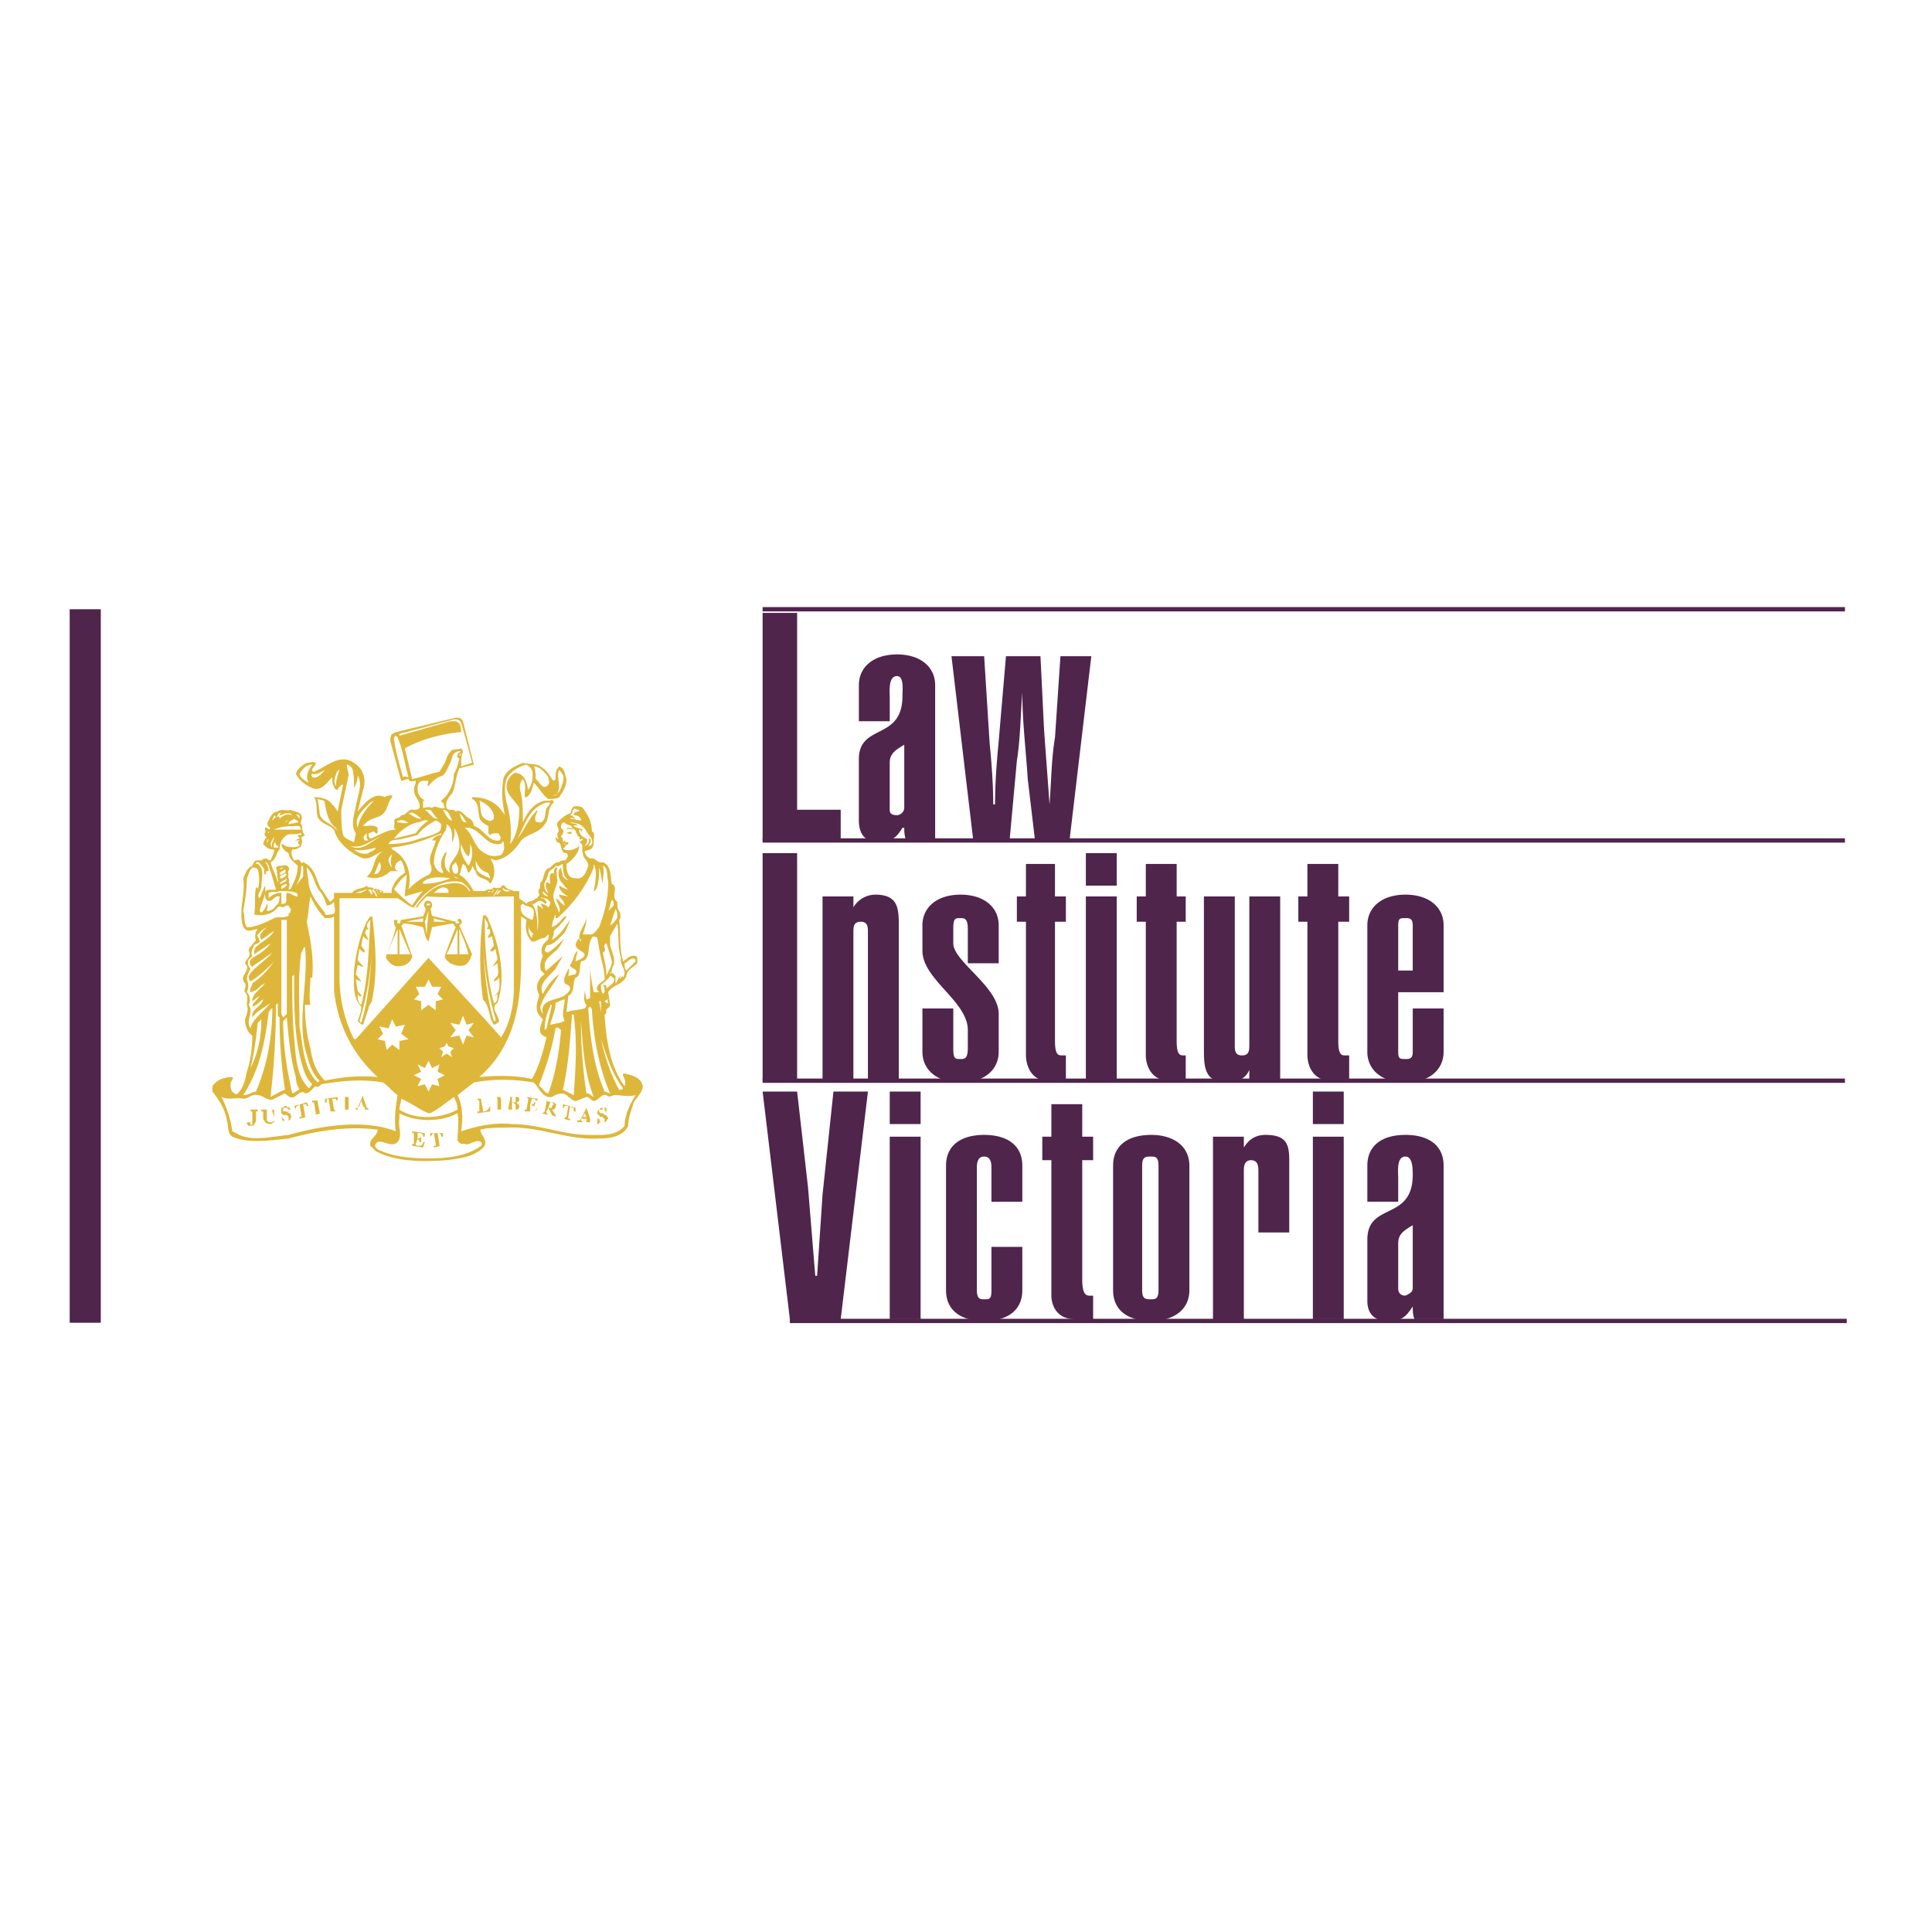
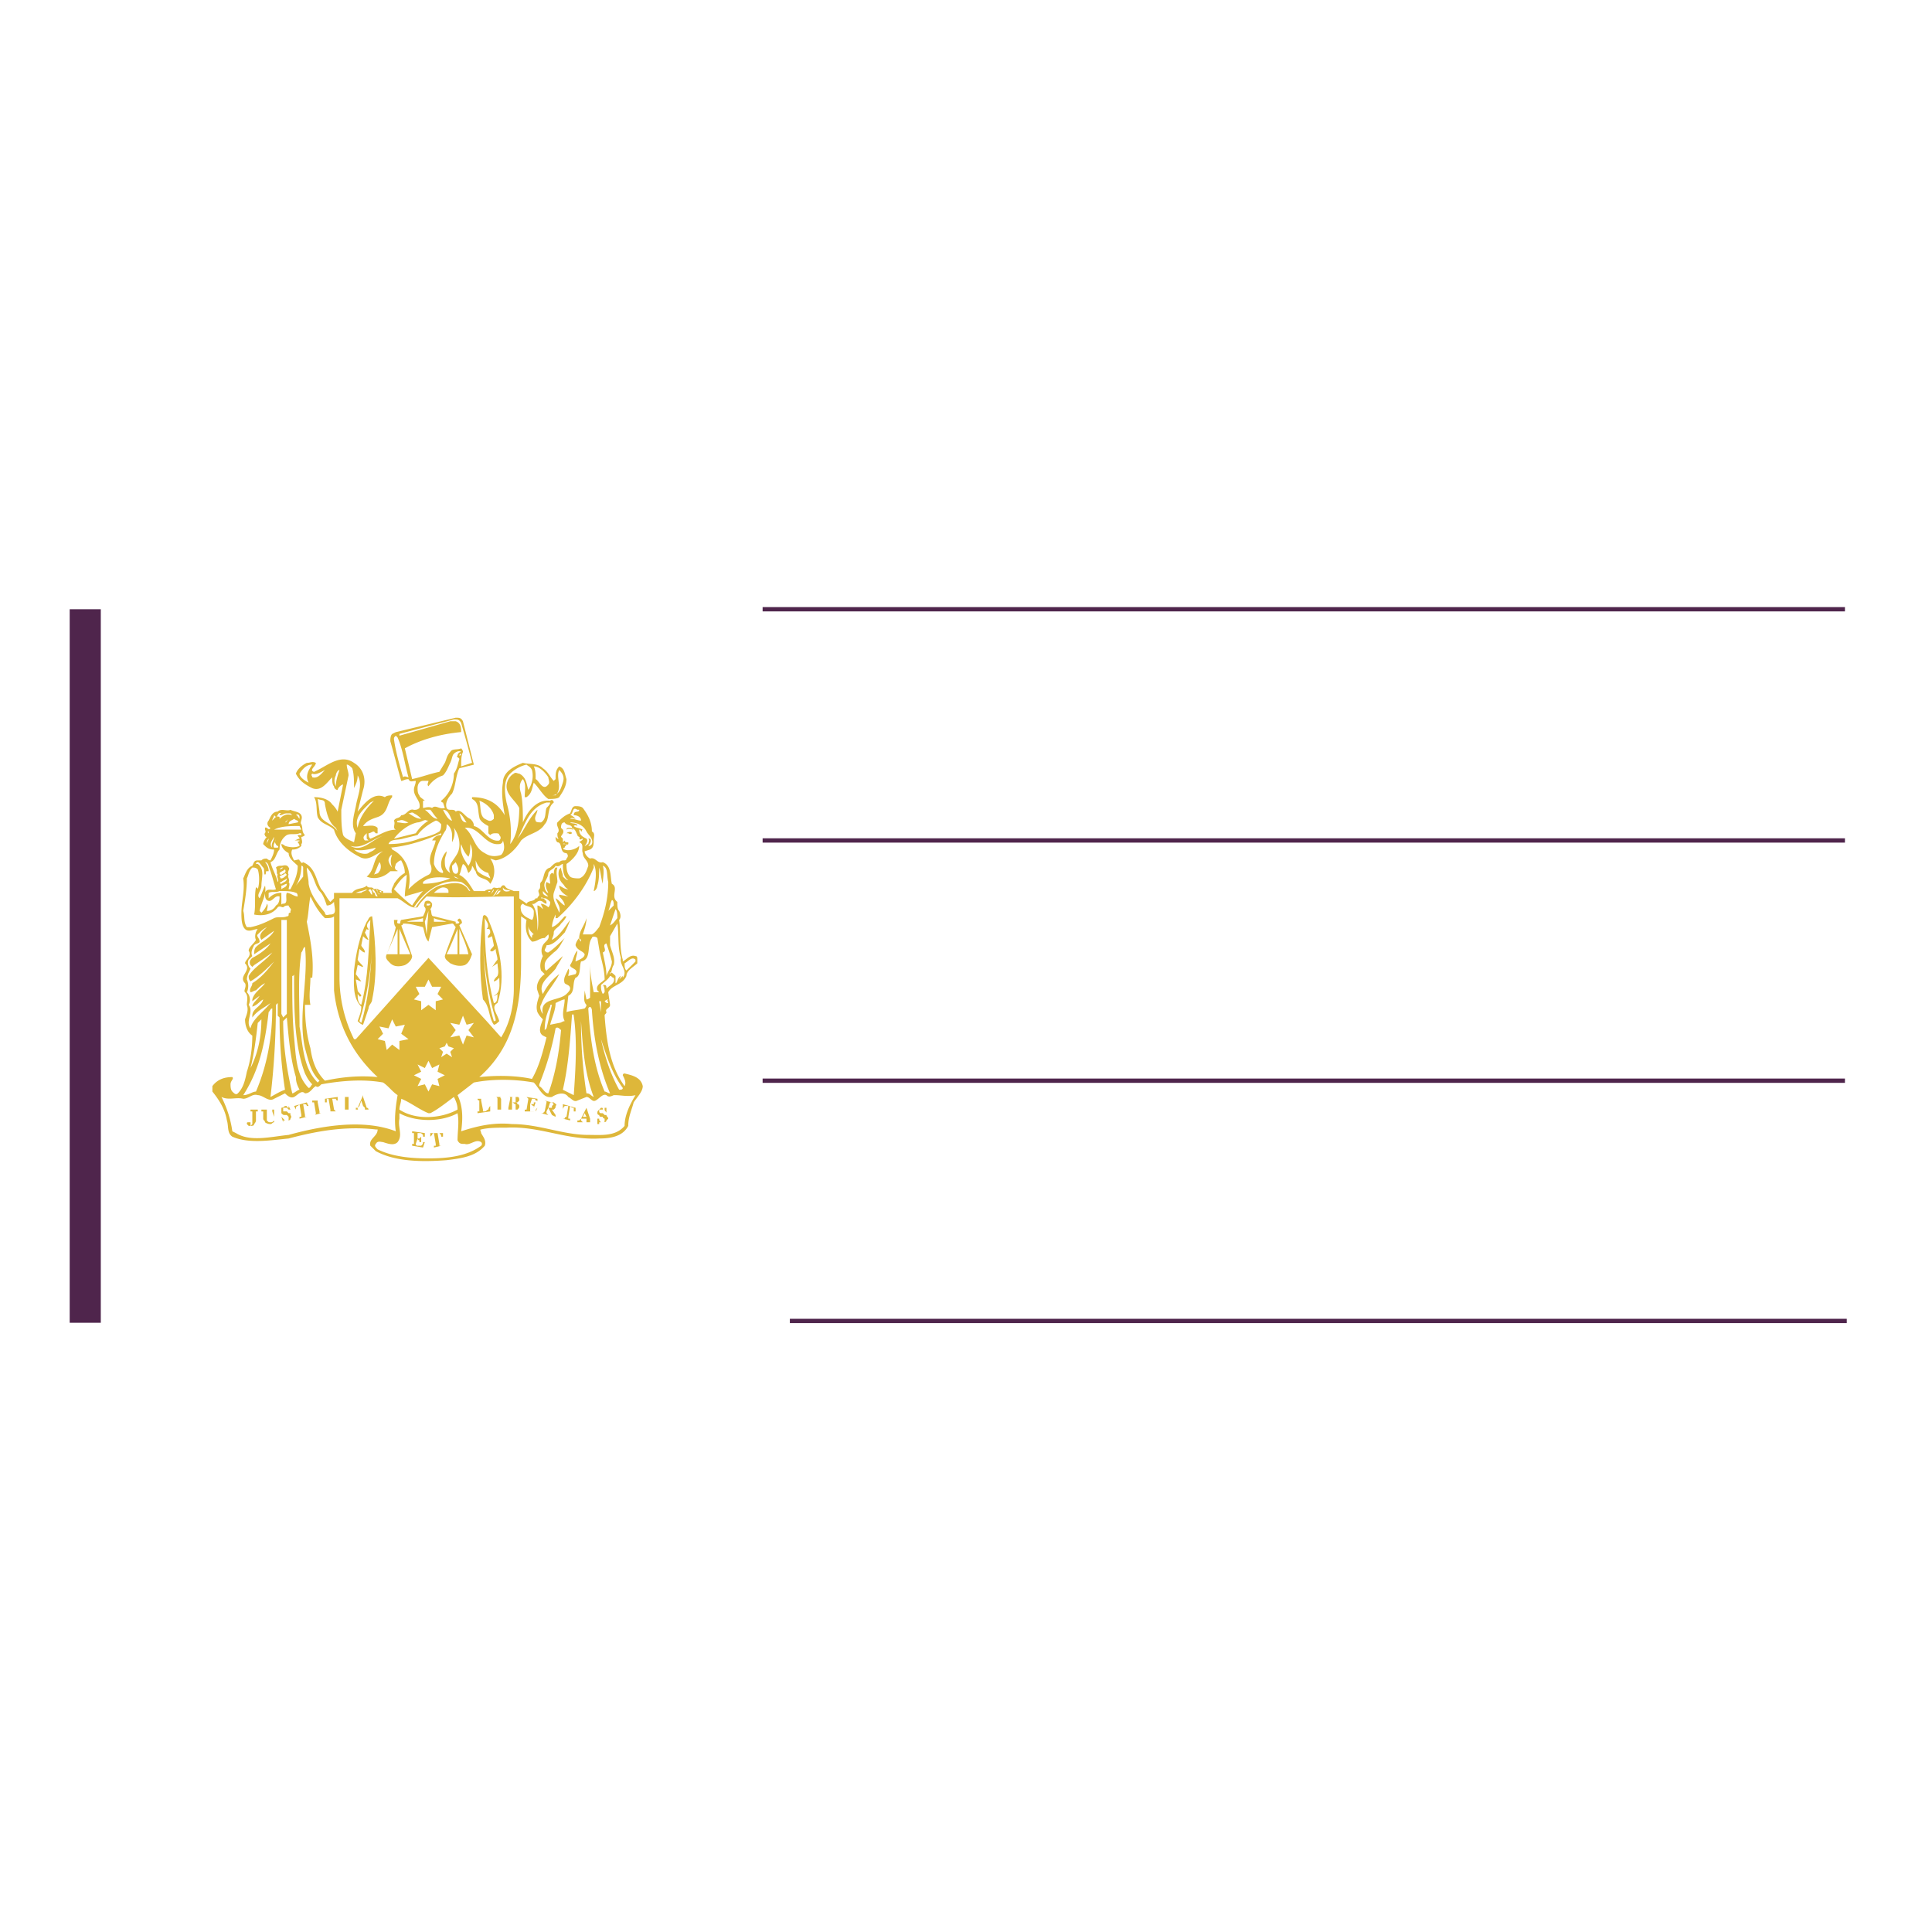
<svg xmlns="http://www.w3.org/2000/svg" width="2500" height="2500" viewBox="0 0 192.756 192.756">
-   <path fill-rule="evenodd" clip-rule="evenodd" fill="#fff" d="M0 0h192.756v192.756H0V0z" />
-   <path fill-rule="evenodd" clip-rule="evenodd" fill="#4f254c" d="M76.086 83.853V61.146h3.443V80.79h4.348v3.063h-7.791zM93.298 83.853h-2.899c-.181-.541-.181-.901-.181-1.262h-.181c-.543.901-1.087 1.442-2.355 1.442s-1.993-.721-1.993-2.163v-6.127c0-3.604 4.349-1.802 4.349-6.308 0-.54.181-1.982-.543-1.982-.906 0-.725 1.622-.725 2.163v2.343h-3.08v-3.604c0-1.802 1.45-3.063 3.805-3.063s3.805 1.262 3.805 3.063v15.498h-.002zm-3.08-9.552c-.906.541-1.45.901-1.45 1.802v4.686c0 .36.182.54.725.54.362 0 .725-.36.725-.721v-6.307zM103.807 65.47l.363 7.39c.18 2.523.361 4.866.543 7.389.182-2.343.182-4.505.543-6.668l.545-8.11h3.08l-2.176 18.383h-3.441l-.725-6.127c-.182-2.884-.543-5.767-.543-8.65-.182 2.343-.182 4.505-.545 6.848l-.725 7.93h-3.623L94.929 65.47h3.26l.545 8.651c.182 1.802.361 4.145.361 6.127h.182c0-2.343.182-4.325.363-6.308l.725-8.471h3.442v.001zM76.086 85.115h3.443v22.707h-3.443V85.115zM82.065 89.44h3.08v1.081a2.566 2.566 0 0 1 2.174-1.262c2.355 0 2.355 1.442 2.355 3.244v15.319h-3.081V93.044c0-.541 0-1.082-.724-1.082-.725 0-.725.541-.725 1.082v14.778h-3.08V89.44h.001zM95.11 100.613v3.965c0 1.082.182 1.082.725 1.082.362 0 .725 0 .725-1.082v-1.803c0-2.883-4.53-5.045-4.53-7.929v-2.523c0-1.802 1.45-3.064 3.805-3.064 2.354 0 3.806 1.262 3.806 3.064v3.784H96.56v-3.424c0-1.082-.362-1.082-.725-1.082-.543 0-.725 0-.725 1.082v1.442c0 1.802 4.531 4.326 4.531 7.029v3.785c0 1.801-1.451 3.062-3.806 3.062s-3.805-1.262-3.805-3.062v-4.326h3.08zM105.256 89.44h1.088v2.523h-1.088v11.895c0 1.441.363 1.441.725 1.441h.363v2.523h-1.812c-1.811 0-2.174-1.803-2.174-2.523V91.963h-.906V89.44h.906v-3.244h2.898v3.244zM108.336 89.44h3.08v18.382h-3.08V89.44zm0-4.325h3.08v3.244h-3.08v-3.244zM117.396 89.44h.904v2.523h-.904v11.895c0 1.441.361 1.441.725 1.441h.18v2.523h-1.629c-1.994 0-2.355-1.803-2.355-2.523V91.963h-.906V89.44h.906v-3.244h3.08v3.244h-.001zM127.723 107.822h-3.08v-1.082c-.361.902-1.268 1.262-2.174 1.262-2.355 0-2.355-1.621-2.355-3.424V89.44h3.08v14.779c0 .539 0 1.08.725 1.08s.725-.541.725-1.08V89.44h3.08v18.382h-.001zM133.521 89.44h1.086v2.523h-1.086v11.895c0 1.441.361 1.441.725 1.441h.361v2.523h-1.811c-1.994 0-2.355-1.803-2.355-2.523V91.963h-.906V89.44h.906v-3.244h3.08v3.244zM144.029 100.613v4.326c0 1.801-1.449 3.062-3.805 3.062s-3.805-1.262-3.805-3.062V92.323c0-1.802 1.449-3.064 3.805-3.064s3.805 1.262 3.805 3.064v6.669H139.5v5.947c0 .721.182.721.725.721.363 0 .725 0 .725-.721v-4.326h3.079zm-3.08-8.29c0-.721-.361-.721-.725-.721-.543 0-.725 0-.725.721v4.505h1.449v-4.505h.001zM79.529 108.904l1.087 9.551c.181 2.162.543 6.668.725 8.83h.182l.543-8.109 1.087-10.271h3.442l-2.717 22.707h-5.073l-2.718-22.707h3.442v-.001zM88.769 113.408h3.081v18.203h-3.081v-18.203zm0-4.504h3.081v3.244h-3.081v-3.244zM94.385 116.293c0-1.982 1.45-3.064 3.804-3.064 2.355 0 3.807 1.082 3.807 3.064v3.604h-3.08v-3.424c0-.9-.363-1.082-.727-1.082-.361 0-.725.182-.725 1.082v12.256c0 .9.363.9.725.9.545 0 .727 0 .727-.9v-4.326h3.08v4.326c0 1.982-1.451 3.062-3.807 3.062-2.354 0-3.804-1.08-3.804-3.062v-12.436zM107.975 113.408h1.086v2.344h-1.086v11.895c0 1.441.361 1.621.725 1.621h.361v2.344h-1.811c-1.994 0-2.355-1.623-2.355-2.344v-13.516h-.906v-2.344h.906v-3.244h3.08v3.244zM118.664 128.729c0 1.982-1.631 3.062-3.805 3.062-2.355 0-3.805-1.08-3.805-3.062v-12.436c0-1.982 1.449-3.064 3.805-3.064 2.174 0 3.805 1.082 3.805 3.064v12.436zm-3.08-12.436c0-.902-.363-.902-.725-.902-.543 0-.906 0-.906.902v12.436c0 .9.363.9.906.9.361 0 .725 0 .725-.9v-12.436zM121.02 113.408h3.08v1.082c.543-.9 1.268-1.262 2.174-1.262 2.537 0 2.355 1.441 2.355 3.424v6.309h-3.08v-6.127c0-.361 0-1.082-.725-1.082s-.725.721-.725 1.082v14.777h-3.08v-18.203h.001zM130.984 113.408h3.08v18.203h-3.08v-18.203zm0-4.504h3.08v3.244h-3.08v-3.244zM144.029 131.611h-2.898c-.182-.361-.182-.9-.182-1.262-.725 1.082-1.088 1.441-2.537 1.441-1.268 0-1.992-.721-1.992-1.982v-6.127c0-3.785 4.529-1.803 4.529-6.488 0-.541 0-1.803-.725-1.803-.906 0-.725 1.443-.725 2.164v2.342h-3.08v-3.604c0-1.982 1.449-3.064 3.805-3.064s3.805 1.082 3.805 3.064v15.319zm-3.08-9.371c-.906.541-1.449.9-1.449 1.803v4.504c0 .541.361.721.725.721.363-.18.725-.359.725-.721v-6.307h-.001z" />
  <path d="M76.086 60.785H184.07M76.086 83.853H184.07M76.086 107.822H184.07M78.804 131.791h105.448" fill="none" stroke="#4f254c" stroke-width=".43" stroke-miterlimit="2.613" />
  <path fill="none" stroke="#4f254c" stroke-width="3.103" stroke-miterlimit="2.613" d="M8.505 60.785v71.186" />
  <path d="M57.243 82.772c-.181 0-.543-.181-.725 0 0-.181.182-.181.182-.181.18 0 .362 0 .543.181zM57.062 83.132c-.182.18-.362 0-.362 0h-.182c.182-.18.544-.18.544 0zM45.829 92.323l.181-.18c.181 0 0-.36 0-.36-.181-.181-.181-.181-.362 0 0 0 0 .18.181.18 0 0 0 .18-.181.18h-.181v-.18l-2.174-.541c-.363 0-.182-.541-.363-.721.181-.181.181-.361.181-.541-.181-.36-.543-.36-.725-.181 0 .181-.181.361 0 .541.181.181 0 .541-.181.901l-2.174.36c-.181.18 0 .36-.181.36-.362 0-.181-.18-.181-.36h-.362c0 .18 0 .541.181.721-.181.901-.543 1.802-.906 2.703-.182.361 0 .541.362.901.362.361.906.361 1.449.182.362-.182.725-.542.725-.902l-1.087-3.064c.181 0 .181-.18.181-.18.725 0 1.269.18 1.993.36.181.541.181 1.082.543 1.442l.362-1.442 1.993-.36c.181 0 .181.18.362.36-.362.901-.725 1.802-1.087 2.884 0 .36.362.541.543.72.362.182.906.361 1.45.182.362-.182.543-.542.724-1.083l-1.266-2.882zm-6.161 2.884h-1.087l1.087-2.523v2.523zm1.269 0H39.85v-2.523l1.087 2.523zm1.268-3.244h-1.631c.544-.18 1.087-.18 1.631-.361v.361zm.362 1.261l-.181-1.261.362-1.082-.181 2.343zm.182-2.883h-.181v-.18h.362c0 .18-.181.18-.181.18zm.543 1.622v-.361c.362.181.724.181 1.268.361h-1.268zm2.355 3.244H44.56c.362-.721.725-1.622 1.087-2.523v2.523zm.182 0v-2.523c.362.901.725 1.622.906 2.523h-.906z" fill-rule="evenodd" clip-rule="evenodd" fill="#deb73a" />
-   <path fill-rule="evenodd" clip-rule="evenodd" fill="#4f254c" d="M48.184 94.125v.181-.181z" />
  <path d="M49.633 100.072c.906-2.703.182-5.767-.906-8.29 0-.181-.362-.721-.543-.36-.362 2.703-.362 5.767 0 8.291.725.721.543 1.801 1.087 2.523.181 0 .362-.182.544-.361-.182-.721-.906-1.441-.182-1.803zm-1.087-7.388h.181c.181 0 .181.18.181.361 0 .18-.362.36-.181.541l.362-.18.181.901c0 .18-.362.361-.362.541.181.18.362 0 .543-.18 0 .36.181.721.181 1.081-.181.18-.362.542-.543.721l.543-.361c0 .361.182.902 0 1.262-.181.18-.362.361-.362.541.181 0 .362-.18.544-.361 0 .723.181 1.443-.544 1.803.181 0 .362-.18.362-.18 0 .361 0 .9-.362.9-.725-2.703-.906-5.406-.906-8.47.182.359.545.719.182 1.08zm.906 9.011c0 .18 0 .18-.181.18-.725-2.342-.906-4.865-1.087-7.569.181 2.522.544 5.046 1.268 7.389zM37.132 91.422c-.362 0-.362.36-.543.541-.725 1.442-1.087 3.244-1.269 4.865 0 1.262-.181 2.705.725 3.605 0 .541-.181.9-.362 1.441.181.18.362.361.543.361l.543-1.623c0-.359.362-.541.362-.9.544-2.523.363-5.587.001-8.29zm-1.449 7.75c.181.18.181.361.362.18 0-.18-.362-.359-.362-.541l-.181-1.08c.181 0 .362.18.543.18l-.543-.721.181-.9c.181 0 .362.18.543.18 0-.18-.362-.361-.543-.721l.181-1.081c.181.18.362.36.543.36 0-.36-.362-.541-.362-.721l.181-.901c.181.18.362.36.543.36l-.362-.721.181-.361s.181.18.181 0c-.362-.36 0-.721.181-.901-.181 2.884-.181 5.766-.906 8.471-.361-.182-.361-.721-.361-1.082zm.362 2.883l-.181-.18c.725-2.342 1.087-4.686 1.268-7.208-.181 2.522-.362 5.046-1.087 7.388z" fill-rule="evenodd" clip-rule="evenodd" fill="#deb73a" />
  <path d="M62.316 107.102c-.182 0-.182.18-.182.18.182.361.363.721.182 1.082-1.45-1.982-1.812-4.506-1.993-7.029 0-.18.181-.18.181-.359-.181-.361.362-.361.362-.721l-.181-1.262c.362-.721 1.449-.721 1.812-1.623 0-.541.725-.9 1.087-1.262v-.36c0-.18 0-.36-.181-.36-.543-.181-.906.36-1.269.541v-.18c-.362-1.262-.181-2.703-.362-3.965.181-.181.181-.541 0-.901-.182-.18-.182-.541-.182-.901-.725-.54.182-1.441-.543-1.802-.181-.721 0-1.802-.906-2.163-.543.18-.725-.541-1.269-.36-.362-.18-.543-.541-.543-.721l.543-.18c.363-.181.363-.541.363-.901s.181-.721-.182-.901c0-.901-.362-1.622-.906-2.343-.181-.18-.543-.18-.725-.18-.362 0-.362.361-.544.721-.543.18-.905.541-1.268.901-.181.36.363.721 0 1.082 0 .18 0 .54.181.54h-.181l-.181-.18c0 .18 0 .36.181.541.543 0 .181 1.082.906 1.082.182.18.182.36 0 .541 0 .18-.181.18-.181.18-.182 0-.362 0-.544.18-.362 0-.543.18-.905.541-.725.181-.544 1.081-.906 1.442-.181.18 0 .541-.181.721s0 .361 0 .541c0 .181-.181.181-.181.361h-.182c-.181.36-.724.18-.906.541-.181-.181-.543-.36-.725-.541v-.721h-.543c-.362-.18-.725-.18-.906-.54-.362-.181-.362.36-.543.18-.363.18-.544-.18-.725.18-.181 0-.543 0-.725.18h-1.087c-.362-.54-.725-1.262-1.449-1.622.181-.361.181-.721.362-1.082.362.18.362.541.544.901.181-.181.362-.36.362-.721.181.18.181.361.363.541.181.901 1.087.541 1.449 1.262.543-.721.543-1.802 0-2.523l.543.18c1.087-.18 1.993-1.081 2.537-1.982.725-.721 1.812-.721 2.355-1.622.544-.541.181-1.622.906-2.163 0-.18-.181-.361-.362-.18-1.45-.181-2.356 1.262-2.718 2.163 0-.901 0-1.982-.181-2.883-.181-.541-.181-1.082.181-1.442.362.541.181 1.081.181 1.802h.181c.543-.36.543-.901.725-1.442.543.541.906 1.262 1.449 1.622.362 0 .906 0 1.087-.18.362-.541.725-1.082.725-1.802-.181-.541-.181-1.082-.725-1.262-.362.361-.362.721-.362 1.262l-.181.18c-.362-.36-.543-.901-1.087-1.262-.543-.541-1.268-.36-1.993-.541-.906.36-1.993.901-1.993 1.982-.182 1.082 0 2.163.181 3.244-.725-1.261-1.812-1.802-3.261-1.802v.18c.725.361.544 1.082.725 1.803 0 .36.543.721.906.901v.721l.181.18c.181-.18.362-.18.543-.18s.363 0 .363.18c.181.18.181.36 0 .541-1.087.18-1.631-1.262-2.537-1.442 0-.36-.181-.541-.362-.721-.543-.18-.906-1.082-1.449-.721-.181-.36-.725 0-.906-.36-.181-.541.181-1.081.543-1.441.362-.721.362-1.803.725-2.523l1.449-.36-1.087-4.325c-.181-.36-.362-.36-.725-.36l-5.979 1.442-.362.18c-.181.18-.181.541-.181.721.362 1.262.725 2.703 1.087 3.965.181 0 .362-.18.725-.18.181.36.363.18.725.18 0 .36-.181.541-.181.901 0 .721.725 1.082.543 1.802-.181.181-.362.181-.543.181-.544-.181-.725.54-1.269.54-.181.361-.543.181-.725.541.181.36-.181.721.181.901-.906 0-1.63.541-2.537.9-.181-.18-.181-.36-.181-.54.181 0 .362-.181.543-.181l.181.181h.181v-.541c-.362-.36-.906-.18-1.449-.18.362-.541.906-.721 1.449-.901 1.087-.36.906-1.442 1.45-1.982v-.18c-.181 0-.543 0-.725.18-1.087-.541-1.993.541-2.717 1.441l.543-2.163c.362-1.081 0-2.163-.906-2.703-1.268-.901-2.536.18-3.623.721l-.363.18c-.543-.18.181-.541.181-.901-.362-.18-.543 0-.906 0-.363.18-.906.541-1.087 1.081.362.721.906 1.082 1.63 1.442.906.36 1.45-.541 1.993-1.081 0 .36 0 .721.181.901 0 .18.181.36.362.36 0-.18.362-.541.543-.541l-.543 2.703a2.493 2.493 0 0 0-.543-.721c-.362-.541-1.087-.721-1.812-.721.363.541.181 1.262.363 1.982.362.721 1.087.721 1.63 1.262.362 1.261 1.45 2.162 2.537 2.703.906.541 1.63-.36 2.355-.541-1.087.541-.725 1.803-1.631 2.523.906.36 1.812 0 2.355-.541h.725c0-.18-.181 0-.181-.18-.181-.181 0-.361 0-.541.181-.18.362-.36.543-.36.181.36.362.721.362 1.262-.362.18-.725.54-1.087 1.081 0 .181-.362.541-.181.901h-.906v-.181c-.362 0-.544-.36-.906-.18-.181-.36-.543 0-.725-.36-.362.36-1.087.18-1.449.721h-1.812v.541l-.362.36c-.362-.36-.544-.9-.906-1.261-.544-.901-.544-2.163-1.812-2.703-.181.18-.181 0-.362-.18 0-.18-.362 0-.543 0-.182-.36-.363-.721-.182-1.081.182 0 .544 0 .906-.361v-.18c.181-.18 0-.541 0-.721.181 0 .362-.18.362-.18-.362-.361-.182-.721-.362-1.082-.181-.18.181-.541 0-.901s-.725-.36-1.087-.54c-.362.18-.906-.181-1.268.18-.543 0-.725.541-.906.901-.181.18-.181.541.182.721-.182.36-.362-.18-.544 0v.181c.182.36-.181.36 0 .541 0 .18.182.18.182.18-.182.18-.362.541-.362.721.362.36.543.541 1.087.541 0 .36-.181.721-.362 1.081-.182 0-.362-.18-.362-.18-.182 0-.362 0-.543.18h-.363c-.362 0-.362.18-.543.541-.543.18-.725.901-.906 1.261.181 1.262-.181 2.343-.181 3.425 0 .54 0 1.261.362 1.622.362.361.906 0 1.268 0-.181.18-.362.721-.181 1.082-.181.36-.725.721-.725 1.081.362.541-.362.901-.362 1.261.725.721-.725 1.262 0 1.982.181.361-.181.721 0 .902.362.359.181.9.181 1.262.181.539 0 .9-.181 1.441 0 .541.181 1.262.725 1.621 0 1.262-.181 2.523-.543 3.605-.181.9-.362 1.621-.906 2.162-.181.18-.362 0-.543-.18-.18-.187-.18-.547-.18-.726 0-.361.362-.541.182-.723-.725 0-1.45.182-1.993.902v.541c.725.9 1.268 1.801 1.449 2.883.181.541 0 1.262.544 1.621 1.63.721 3.805.361 5.616.182 2.718-.721 5.617-1.262 8.697-.902h.181c0 .721-.906.902-.725 1.623.181.18.362.359.543.541 1.993 1.08 4.711 1.08 7.066.9 1.449-.18 2.899-.361 3.805-1.441.181-.541-.181-.902-.362-1.262 0-.18-.181-.361 0-.361.725-.18 1.63-.18 2.537-.18 3.261-.18 5.979 1.262 9.24 1.082 1.087 0 2.355-.182 2.899-1.262 0-.9.362-1.623.543-2.344.362-.541.906-1.08.906-1.621-.181-.902-1.087-1.082-1.812-1.261zm-7.791-27.034h.363c0 .18-.182.36-.363.541-.181.541 0 1.082-.543 1.442-.181 0-.544 0-.544-.18-.181-.36.182-.721.182-1.081-.906.901-1.269 1.982-1.993 2.883.724-1.262 1.087-3.064 2.898-3.605zm.906-.72c.725-.721 0-1.802.362-2.523.362.36.544.721.362 1.261-.181.541-.362 1.262-1.087 1.262h-.362.725zm-.724-1.803c0 .18.182.541 0 .721-.543.721-.906-.36-1.269-.541 0-.541 0-.901-.181-1.262.544.001 1.087.541 1.45 1.082zm-3.805-.36a3.51 3.51 0 0 1 1.63-.901c.182.18.363.18.543.541.182.721 0 1.441-.362 1.982-.182-.541-.182-1.261-.906-1.622-.181 0-.362-.18-.543 0-.362.18-.725.721-.725 1.262 0 .901.906 1.442 1.268 2.163 0 1.262-.181 2.704-.906 3.604.181-1.441 0-2.884-.362-4.145-.181-.902-.362-2.163.363-2.884zm-1.631 4.505c-.362.36-.543.18-.906 0-.543-.361-.362-1.262-.543-1.802.543.18 1.268.721 1.449 1.441v.361zm-19.386-4.505c.362-.541.725-.901 1.268-.901-.362.541-.725 1.081-.362 1.802-.363-.18-.906-.541-.906-.901zm1.268.36c0-.181-.181-.181 0-.361.362.18.906-.18 1.268-.36-.362.361-.724.902-1.268.721zm2.355.901a1.146 1.146 0 0 1 0-1.082c0-.18.181-.54.362-.54-.181.541-.362 1.082-.362 1.622zm-1.631 2.523l-.181-1.262c.362.181.724 0 .724.541.182.901.363 1.802 1.087 2.343l.181.36c-.542-.9-1.811-.9-1.811-1.982zm5.98 5.948c-.182.361-.363.181-.544.361.181-.361.362-.901.544-1.262.181.18.181.721 0 .901zm-11.233-2.704c0 .181 0 0 0 0 0-.18 0-.36.181-.541-.001.181-.181.361-.181.541zm.18-1.081c-.181-.181 0-.181 0-.181v.181zm35.331 25.411c0 .18-.181.18-.362.18-.906-1.621-1.45-3.424-1.812-5.045.543 1.621 1.087 3.424 2.174 4.865zm-6.342-6.488l-.905.182c.181-.723.543-1.443.543-2.164.362-.18.725-.359.906-.359 0 .721-.362 1.441 0 2.162-.181-.001-.362.179-.544.179zm.182.72c-.182 2.164-.544 4.326-1.269 6.309-.362 0-.543-.541-.906-.721v-.18a28.387 28.387 0 0 0 1.63-5.588c.182-.179.363.001.545.18zm-1.45-.179l-.181.18c0-.9.181-1.621.544-2.342 0-.18 0-.18.181-.18-.181.721-.362 1.621-.544 2.342zm2.537-1.262c0-.18.181-.18.181 0 .362 2.523.181 5.406 0 7.93-.363-.18-.725-.359-1.087-.541.544-2.342.724-4.866.906-7.389zm-.544-.359l.182-1.623c.725-.359.362-1.262.725-1.803.543-.18.362-1.08.543-1.621 1.087-.18.543-1.622 1.087-2.343 0-.18.363-.18.544 0l.181 1.082c.181 1.081.543 1.982.543 3.064-.362.359-.906.541-.725 1.08l.181.182h-.543c-.182-.902-.363-1.803-.363-2.885V99.534s-.181.18-.362.18l-.181-.902c0 .541-.182 1.082.181 1.443 0 .18-.181.359-.181.359-.725.179-1.268.179-1.812.361zm3.986-6.85c.181.541.362 1.081.543 1.802 0 .541-.362.9-.543 1.441 0-.721-.181-1.441-.362-2.343.544-.179-.181-.719.362-.9zm-.543 6.85l-.181-1.082h.181v1.082zm-.725 8.468c-.363-.18-.363-.359-.725-.359a46.588 46.588 0 0 1-.543-7.209c.181 2.703.363 5.227 1.268 7.568zm-.544-8.83c.181-.359.362 0 .362.18.182 2.885.725 5.768 1.812 8.291-.181 0-.362-.18-.543-.18-1.087-2.523-1.449-5.406-1.631-8.291zm1.994-.541c-.181 0-.181 0-.362-.18 0 0 .181-.18.362-.18-.182.181 0 .181 0 .36zm-.182-1.441c0-.18 0-.359-.181-.359h-.181c.181.18.181.539.181.721l-.181.18c-.181-.361-.181-.541-.181-.9.181-.182.725-.541.906-.902.181 0 .181.18.362.18.182.539-.362.72-.725 1.08zm2.899-2.883v.18l-.906.9c-.181-.18-.181-.359-.181-.721.363-.179.725-.72 1.087-.359zm-1.449-.181c-.181.722.725 1.261.181 1.981v-.18l-.362.361.181-.361c-.362.18-.362.721-.543.721v-.721c-.182-.18-.363-.359-.544-.359v.18c.181-.18.181-.721.362-.9.182-.722-.181-1.263-.362-1.983v-.901l.725-1.262c.181 1.081-.001 2.343.362 3.424zm-.543-4.865c.181.18.181.54.181.9-.181.181-.362.541-.725.721l.544-1.621zm-.363-.902c.181 0 .181.36.181.541l-.543.541c.181-.361.181-.721.362-1.082zm-1.812-3.244v-.36c.362.721.181 1.802 0 2.703.181 0 .362-.36.362-.54.181-.541.181-1.262.181-1.803.181.541.181 1.081.362 1.622 0-.541.181-1.262 0-1.802.543.18.362.901.543 1.622 0 1.622-.362 3.064-.906 4.505-.181.18-.362.541-.725.721h-.906c.182-.541.362-1.081.362-1.622-.181.721-.725 1.262-.725 1.983l.181.18v.18c-.181-.18-.181-.36-.181-.36-.181.18-.362.541-.362.721.181.541.725.541.906.901 0 .361-.544.541-.906.721 0-.36.181-.721.181-1.082-.362.36-.362.901-.725 1.443 0 .359.906.359.544.9l-.725.18c0-.18.181-.541 0-.721-.182.541-.544.9-.362 1.441.181.182.543.182.543.541 0 .18-.181.361-.362.541-.725.721-2.717.361-2.355 1.982-.181-.18-.362-.721-.181-.9.362-1.082 1.268-1.982 1.812-3.064-.725.541-1.268 1.262-1.63 1.982-.543-1.082.725-1.803 1.268-2.523.181-.359.544-.901.725-1.261l-1.63 1.441c-.181 0-.181-.359-.181-.539 0-.542.544-.902.906-1.263.543-.36.725-.901 1.087-1.441-.544.541-1.087 1.082-1.631 1.441-.181 0-.181 0-.362-.18 0-.18.181-.36.181-.541.725 0 1.268-.721 1.812-1.261.181-.361.362-.721.543-1.262-.543.721-1.087 1.622-1.812 1.982 0-.18.181-.36.181-.721s.543-.541.725-.901c.181-.18.362-.36.543-.721h-.181c-.362.36-.725.901-1.269 1.081 0-.36.181-.901.362-1.262v.36h.181c1.633-1.439 2.901-3.241 3.626-5.044zm-.905 7.029s-.182 0 0 0zm-.726-12.795h.181c0 .36-.543 0-.543.54.362 0 .725.181.725.541-.362 0-.543-.18-1.087-.18.182-.18.363 0 .544 0-.181-.18-.362-.361-.544-.361.362-.18.181-.901.724-.54zm.906 2.162c.181.361.725.721.543 1.262-.181.18-.181.18-.362.18.181-.18.362-.541.181-.721h-.181c.181.181 0 .361 0 .541-.181 0-.181.18-.362.18.181-.18.362-.541.181-.721-.362-.18-.725-.36-.725-.9.181 0 .181.18.181.18.181 0 0-.18.181-.18-.362-.181-.725-.181-.906-.361.181-.18.362 0 .362 0 0-.36-.543-.18-.725-.36.545-.001 1.27.179 1.632.9zm-1.993 3.244c.544-.36 1.269-1.081 1.269-1.802-.362.361-1.087.541-1.449.361-.182 0-.182-.181 0-.181 0-.18.181-.18.181-.36h-.362c.182-.18.362.18.544 0v-.18c-.182 0-.362 0-.362-.18l-.182.18v-.361l-.181-.18c0-.18.362-.36.181-.721l-.181-.181c0-.18 0-.541.362-.541.181.36.725.18.725.541.362.181.362.36.543.721 0 .18.362.18.181.36.181.181.181 0 .362 0 0 .181-.181.181-.362.361.544.18.181.721.362 1.082 0 .541.543.721.543 1.261-.181.541-.362 1.082-.906 1.261-.181 0-.725 0-.906-.18-.362-.36-.362-.901-.362-1.261zm-1.811.901c.182-.36.543-.36.725-.721.362.18.544-.18.725-.18 0 .541 0 1.262.544 1.622-.182 0-.362-.181-.544-.36 0-.36-.181-.541-.181-.901l-.182.181c-.181.541 0 1.081.362 1.441.182.181.182.36.544.541-.362 0-.544-.18-.906-.36 0 .54.544.9.906 1.081l-.906-.181v.181c.182.18.544.54.544.901-.362-.18-.544-.541-.906-.721.181.541.544.901.362 1.442-.181-.541-.725-1.262-.543-1.982l.362-1.082c0-.541-.181-.901 0-1.442h-.181c-.181.181-.181.541-.181.721 0 0 0-.18-.181-.18-.362.18-.181.721-.181 1.081l-.363-.18c-.181.361 0 .721.181 1.082-.181 0-.362-.361-.362-.541-.182-.542.362-.903.362-1.443zm-.544 1.802l.543.541c-.181 0-.543-.181-.543-.36v-.181zm0 1.081s.181.181.362.181c0-.181 0-.36-.181-.36 0-.18-.181-.18-.362-.18 0-.18.181 0 .362 0s.362.18.544.36c0 .181 0 .361-.182.541-.181-.18-.543-.36-.725-.36 0 .18.181.36.181.541-.181-.181-.362-.361-.543-.361 0 .721.181 1.622 0 2.523 0-.901 0-1.982-.544-2.703.363.179.545-.542 1.088-.182zm-1.993.181c.362.36.906.18 1.087.721 0 .36 0 .721-.182.901-.362-.181-.906-.36-1.087-.901.001-.18-.18-.541.182-.721zm1.087 3.063c-.182 0-.182.181-.182.361-.362-.361-.362-.901-.362-1.262.001.361.182.541.544.901zm-1.268 2.704v-4.505l.543.36c-.181.901 0 1.622.543 2.163.544 0 .725-.36 1.269-.36l.362-.361c.182.541-.362.721-.543 1.082a1.146 1.146 0 0 0 0 1.082c-.181.36-.362.902-.181 1.441l.362.361c-.543.359-.906 1.082-.725 1.621l.181.541c-.181.541-.363 1.082-.181 1.623.181.359.362.539.543.721-.181.541-.543 1.262 0 1.621l.362.182c-.362 1.441-.725 2.883-1.45 4.145-1.63-.361-3.624-.361-5.254-.182 3.263-2.885 4.169-6.67 4.169-11.535zm-1.812-7.389c.181.36.543.18.725.36-.181 0-.544.181-.725-.18v-.18zm-.181.36c-.181 0-.181.36-.543.36.18 0 .18-.54.543-.36zm-.181-.18c-.363.18-.182.541-.725.721.362-.181.362-.721.725-.721zm-.544 0c0 .18-.181.361-.362.541.181-.18.181-.361.362-.541zm-.362.18c0 .181-.181 0-.181.181v-.181h.181zm-2.899-.901c.363.18.725.541.906.901-.181 0-.181-.18-.362-.36-.725-.721-1.812-.36-2.718-.18-.906.36-1.812 1.261-2.355 2.162H41.3c1.086-1.622 2.717-2.884 4.71-2.523zm-1.268.901v.181h-1.449c.362-.361.724-.541.906-.541.362 0 .543.18.543.36zm-2.537-.721v-.18c.543-.541 1.812-.541 2.718-.361a7.295 7.295 0 0 1-2.718.541zm3.442-1.081c-.181.18-.362 0-.362 0-.181-.181-.181-.541-.181-.721l.362-.36c.181.36.363.721.181 1.081zm.182.54c-.181 0-.362 0-.543-.18.18.001.361.18.543.18zm.906-1.261c-.362-.541-.906-1.261-.725-2.163.181.541.363.901.725 1.262.181-.36.181-.721.181-1.262.362.721.181 1.622-.181 2.163zm.906.541c-.181-.36-.181-.721-.181-1.081.181.541.543 1.081 1.268 1.262 0 .18.181.36.181.54-.363-.18-.906-.361-1.268-.721zm2.174-2.704c.181 0 .362-.18.362-.36.181.541.181 1.081-.182 1.441-.543.181-1.087.181-1.63-.18-1.087-.541-1.087-1.802-1.993-2.523 1.45-.18 1.993 1.803 3.443 1.622zm-3.262-2.162c-.543 0-.543-.541-.725-.901.363.18.545.721.725.901zm-.906 3.064c-.362.721-1.087 1.261-.725 1.982-.543-.36-.543-.721-.543-1.262 0-.36.181-.541.181-.901-.544.541-.725 1.442-.362 1.982v.181c-.363 0-.725-.36-.906-.901 0-1.262.543-2.343 1.087-3.244.181-.18.181-.541.181-.721.362.18.543.721.543 1.082v.721c.181-.361.362-.901.181-1.442.545.72.726 1.802.363 2.523zm-.543-3.244c-.362 0-.725-.721-.906-1.081.544 0 .725.72.906 1.081zm.725-6.488s0-.18.181-.18c0 0 0 .18-.181.18zm-5.617 2.162c-.362-1.262-.725-2.523-.906-3.785 0-.18 0-.18.181-.361l.181.181c.543 1.261.725 2.703 1.087 3.965-.181 0-.362-.18-.543 0zm.906.181l-.725-3.064c1.631-.901 3.624-1.441 5.617-1.622 0-.361 0-.901-.543-1.082h-.543L39.85 73.4v-.18l5.436-1.442c.362 0 .543 0 .725.36.363 1.261.725 2.523 1.087 3.965l-1.087.36c0-.541 0-1.081.181-1.442 0-.18-.181-.36-.181-.36-.362.18-.906 0-1.087.36-.362.361-.362.721-.543 1.082l-.544.901c-.907.181-1.813.541-2.719.722zm.724 1.622c-.181-.18-.181-.541-.181-.721 0-.36.181-.721.543-.721h.543c0 .18-.181.36 0 .541a2.818 2.818 0 0 1 1.45-1.082c.362-.36.543-.901.725-1.261s.181-.721.362-.901c.181-.181.543-.361.725-.181-.181 0-.362.181-.362.361-.181.18.181.18.181.36-.181.541-.181.901-.543 1.441 0 .901-.362 1.983-1.269 2.704 0 .18.182.18.182.18l.181.541c-.544.181-.906-.36-1.269 0-.362-.18-.725 0-.906 0v-.721h.181c-.18-.18-.543-.36-.543-.54zm1.813 2.342c-.544 0-.725-.541-1.269-.901h.543c.182.18.363.541.726.901zm-2.356-.54c.362.18.543.36.725.541-.543 0-.906-.361-1.269-.541.182 0 .363-.181.544 0zm-1.449.721c.362-.18.725.18.906.18-.362.18-.725 0-1.087 0-.182-.18.181-.18.181-.18zm1.812.18c.362 0 .725-.36.906-.18h.181c-.543.36-.906.721-1.268 1.262l-2.174.54c.543-.721 1.448-1.442 2.355-1.622zm-1.45 1.621l1.45-.36c.362-.541 1.087-1.082 1.812-1.442.182 0 .362.18.543.36 0 .18 0 .541-.181.721-.543.361-1.268.541-1.993.721-.906.361-1.993.541-3.08.541.181-.541.905-.36 1.449-.541zm-3.805-.36l.181-.18v.54l.181.181h-.362c-.181-.181-.181-.36 0-.541zm.544-3.244l.362-.18c-.725.721-1.449 1.622-1.63 2.703-.363-1.081.543-1.801 1.268-2.523zm-2.718 3.244c-.181-.721-.181-1.622-.181-2.523l.725-3.425c0-.36-.182-.721-.182-1.081.182 0 .362.18.544.36.181.541.181 1.262.181 1.982.182-.36.363-.721.363-1.262.543.901 0 1.983-.181 3.064-.182.901-.544 1.982 0 2.704l-.182.901c-.362-.179-.906-.36-1.087-.72zm2.537 1.803c-.362.18-1.087 0-1.45-.36.725.18 1.45 0 2.174-.181-.181.36-.543.36-.724.541zm-1.812-.721c1.269.361 2.174-.721 3.442-1.081-1.268.359-2.174 1.802-3.442 1.081zm3.804 1.441c0-.18.182-.541.363-.541a1.534 1.534 0 0 0 0 1.262c-.181-.18-.363-.54-.363-.721zm.363-1.081c0-.181-.181-.181-.181-.181 1.812-.18 3.442-.721 5.073-1.441v.18a.998.998 0 0 0-.906.541h.362c-.181.901-.725 1.441-.543 2.343.181.36.181.901-.181 1.082-.725.36-1.268.721-1.993 1.441.362-1.622-.182-3.244-1.631-3.965zm1.449 2.523c0 .721-.181 1.441-.181 2.163.543-.181 1.269-.36 1.812-.541-.363.36-.725.901-1.087 1.442-.725-.541-1.269-1.082-1.812-1.622.362-.541.725-1.082 1.268-1.442zm-2.536 1.622v.181l-.181-.181h.181zm-.363.181s.182 0 .182.18c-.182-.18-.182-.36-.363-.541.181 0 .181.18.181.361zm0 .36c-.362 0-.181-.36-.362-.36-.181-.181-.181-.361-.181-.361.181 0 .362.361.543.721zm-.724-.721c.181.18.181.361.181.541-.181 0-.181-.36-.362-.36 0-.001 0-.181.181-.181zm-.363 0c0 .18-.362.18-.543.361h-.543c.362-.181.724-.181 1.086-.361zm-2.717.901h5.798c.725.36 1.268 1.082 1.993.901.181-.36.543-.721.906-1.081 2.899.18 5.798 0 8.697 0v9.191c0 1.623-.362 3.424-1.269 4.867l-1.449-1.623-5.798-6.308-7.247 8.11h-.182a13.882 13.882 0 0 1-1.449-6.129V89.62zm13.407 13.878l-.725-.182-.362.902-.362-.902-.906.182.543-.723-.543-.721.906.182.362-.902.362.902.725-.182-.543.721.543.723zm-9.421-1.082l.905.18.363-.9.362.721.906-.18-.362.9.725.541-.906.18v.9l-.725-.539-.543.539-.182-.9-.725-.18.544-.541-.362-.721zm2.174 7.209c.906.359 1.812 1.08 2.718 1.441h.181c.725-.361 1.631-1.082 2.355-1.623.181.361.362.721.362 1.262-1.631.902-4.167 1.082-5.798 0 .001-.359.182-.721.182-1.08zm1.449-11.174h.906l.362-.721.362.721h.906l-.362.721.543.541-.725.18v.9l-.725-.539-.725.539v-.9l-.725-.18.543-.541-.36-.721zm3.624 7.028l-.543-.359-.544.359.182-.539-.363-.361.544-.18.181-.361.181.361.543.18-.362.361.181.539zm-1.269 2.884l-.725-.18-.362.721-.362-.721-.725.18.362-.721-.725-.361.725-.359-.362-.721.725.359.362-.721.362.721.725-.359-.181.721.725.359-.725.361.181.721zM31.877 88.899c.362.36.543.901.725 1.442.362 0 .543-.18.725-.361 0 .541.362 1.262-.362 1.262-.181 0-.544.181-.544-.18-.724-.901-1.449-1.803-1.63-2.884 0-.541-.181-1.081-.181-1.622.724.721.724 1.622 1.267 2.343zm-1.449 11.355h.543c-.181-.902 0-1.803 0-2.705h.181c.181-1.981-.181-3.784-.543-5.586.181-.721.181-1.622.362-2.523.362.721.725 1.441 1.449 2.162.363 0 .725 0 .906-.18v7.388c.362 3.426 1.812 6.309 4.348 8.65-1.812-.18-3.624 0-5.254.361-.906-.9-1.268-1.982-1.449-3.244-.362-1.261-.543-2.702-.543-4.323zm0-5.768c.362 3.245-.725 6.848 0 10.092.362 1.262.543 2.344 1.449 3.244l-.181.18c-1.45-1.441-1.45-3.604-1.812-5.586 0-2.523-.181-5.047.181-7.39.182-.18.182-.54.363-.54zm-1.993 14.237c-.543.182-1.087.541-1.449.721.362-3.062.543-6.127.543-9.189l.181-.182v1.262l.181.18c.001 2.522.182 4.866.544 7.208zm-.181-6.848l.362-.361c.181 1.984.362 4.146.906 5.947 0 .541.181.902.362 1.262-.181 0-.543.361-.725.361-.542-2.344-.905-4.686-.905-7.209zm-.181-.721v-9.372h.544v9.372l-.362.359-.182-.359zm1.268 2.344c-.182-1.984-.182-3.965-.182-6.129.182 0 .182-.18.182-.18 0 3.424 0 7.029 1.087 9.912.181.359.362.721.725 1.082-.181.18-.181.359-.362.359-1.269-1.261-1.269-3.243-1.45-5.044zm-1.087-13.337c-.182 0-.182.18-.182 0V89.08c-.543 0-.906.18-1.269.541v-.541c.363-.181.725 0 1.087-.181.543 0 1.268 0 1.631.181.181 0 .181.36.181.36-.362 0-.725-.36-1.087-.36-.18.36.182 1.081-.361 1.081zm.181-3.424c.182.36-.181.36-.362.541 0 0-.181 0-.181-.18.181-.181.362-.181.543-.361zm-.543 0c.181-.181.181-.181.363-.181-.001 0-.182.181-.363.181zm.181 1.982v-.36c.182 0 .362-.181.544-.181 0 .361-.363.361-.544.541zm.544 0h-.182.182zm-.544-.721c.182-.18.362-.18.544-.361 0 .361-.362.361-.544.541-.181 0-.181-.18 0-.18zm0-.361c-.181 0 0 0-.181-.18.181-.18.543-.18.543-.36l.182.18c-.182.181-.363.36-.544.36zm1.993-1.261c.181 0 .181.18.181.18V87.458l-.724.901c.362-.541.543-1.262.543-1.983zm-.181-4.866v.18c-.181-.18-.181-.361-.362-.361.181-.179.362.001.362.181zm-.544.18c.181.18.543.18.362.36l-.906.18c0-.359.363-.359.544-.54zm-1.993-.36l.181.181c.181 0 .181-.541.543-.36 0 0-.181 0-.181.18.363 0 .363-.18.725-.18h.362l.181.18c-.543-.18-.905 0-1.268.361v-.18c-.362-.181-.543.18-.725.36.001-.182.182-.362.182-.542zm1.449.36c-.181.18-.181.36-.362.36 0 .001.182-.179.362-.36zm-1.63 2.884c-.363-.36 0-.721.181-1.081 0 .36-.362.72-.181 1.081zm.181-1.802c.725-.361 1.63-.361 2.537-.361l.181.361h-2.718zm.181.9c0 .181-.181.361 0 .541 0 .18.362.18.181.36h-.362c-.181-.36.181-.54.181-.901zm.363 1.082c0-.541.181-1.082.725-1.442.362-.18.906 0 1.268-.18.181 0 .181 0 .181.18h-.362c0 .18.181.18.181.36-.181 0-.362.181-.543.181h.543c0 .18-.181 0-.181.18 0 0 .181.18.181.36-.362.18-.906.18-1.45 0 0 0-.181-.18-.362-.18 0 .36.362.721.725.901 0 .541.544.901.906 1.261 0 .901-.362 1.622-.725 2.343h-.181c0-.18.181-.541 0-.721.181-.18-.181-.541 0-.721-.181-.361.181-.541 0-.721-.181-.36-.543-.18-.725-.18-.181 0-.362 0-.543.18.181.36 0 .541.181.721-.181.18.181.541 0 .721-.181-.721-.543-1.261-.725-1.982.543-.18.543-.9.906-1.261zm-2.175 1.262c.181 0 .363.36.544.541.181.181 0 .541.181.721.182-.18 0-.361.182-.361h.181c0-.36-.181-.721-.362-.901.362 0 .362.541.544.901.181.541.362 1.262.543 1.802-.362.18-.906-.18-1.087.361 0 .36 0 .541.182.721.543.36.725-.541 1.268-.36 0 .18 0 .721-.362.901a.996.996 0 0 1-.906.541c0-.18.181-.541 0-.721 0 .18-.182.541-.543.901l-.182-.181c.182-.901.725-1.622.543-2.522-.181.36-.362.9-.543 1.261-.362-.361.182-.721.182-1.261 0-.722.362-1.622-.363-2.163h-.181c-.002-.001-.002-.181.179-.181zm-.724 6.487h-.362c-.362-.541-.181-1.081-.362-1.622.181-1.081.362-2.163.362-3.244.181-.36.181-.721.543-1.081.181 0 .362 0 .543.181.181.541.181 1.441 0 1.982 0 0 0-.18-.181-.18-.181.901 0 1.802-.181 2.703.906.181 1.812 0 2.355-.721.181-.18.362 0 .544 0 .181-.18.362-.18.543-.18 0 .18.362.361.181.541v.181c-.362 0 0 .36-.362.36-.362.18-.906 0-1.269.18-.723.36-1.449.72-2.354.9zm0 10.093c-.543-.721.362-1.621-.181-2.342.181-.361.181-.902-.181-1.262.181-.361.181-.902 0-1.262 0-.361.181-.721.362-1.082-.181-.18-.362-.541-.181-.901l.362-.36c-.181-.361 0-.721.181-1.082.181-.18.543-.18.543-.36 0-.36-.362-.541-.181-.721.363-.36.544-.541.906-.721-.362.36-.906.721-.543 1.262l1.268-.901c-.362.721-1.268 1.082-1.812 1.622-.181.181-.181.541-.181.721l1.631-1.081c-.362.541-1.087 1.081-1.812 1.442-.181.18-.362.36-.181.722l.181.18.181-.18c.543-.361 1.087-.722 1.812-1.263-.725.901-1.812 1.442-2.355 2.343 0 .18 0 .361.181.541.906-.541 1.631-1.262 2.355-1.982-.544.721-1.268 1.621-2.174 2.162 0 .361-.362.541-.181.902.181 0 .362-.182.543-.182.362-.359.544-.539.906-.721-.362.541-1.087.902-1.268 1.623v.18l.725-.541c-.181.361-.725.721-.725 1.082.543-.18.725-.541 1.087-.721-.181.721-1.087.9-1.087 1.621v.18c.543-.721 1.087-.9 1.812-1.441-.725.902-1.812 1.622-1.993 2.523zm.724-.541l.363-.359c0 1.803-.363 3.424-1.087 4.865.362-1.442.543-2.883.724-4.506zm1.087-1.08c.182-.182.182-.361.363-.361 0 2.885-.543 5.768-1.631 8.291-.362 0-.725.359-1.268.359 1.63-2.524 2.174-5.227 2.536-8.289zm1.993 12.254c-1.812.18-3.805.721-5.254-.18l-.362-.18a10.878 10.878 0 0 0-1.087-3.426c.725.361 1.45 0 2.174.182.543 0 .906-.541 1.449-.361.544 0 1.087.721 1.631.361.362-.182.725-.361 1.087-.541.182.18.543.541.906.359.362-.18.725-.721 1.087-.359.543 0 .725-.541 1.087-.721.182.18.362 0 .544-.18 1.993-.361 4.167-.541 6.16-.182.543.361.906.902 1.449 1.262-.181 1.082-.362 2.344-.181 3.605-3.261-1.261-7.428-.54-10.69.361zm19.206.72c.181.18 0 .361 0 .361-1.45 1.08-3.442 1.262-5.254 1.262s-3.624-.182-5.073-.902c-.181-.18-.362-.359-.181-.541.181-.359.543-.18.725-.18.543.18 1.087.361 1.449 0 .543-.721 0-1.441.181-2.342v-.541c1.631.9 4.167.9 5.798 0 .181.9 0 1.803 0 2.703.181.359.362.359.725.359.543.183 1.086-.538 1.63-.179zm14.313-1.621c-.906 1.08-2.355.9-3.624.9-2.537 0-4.892-1.08-7.609-1.08-1.812-.182-3.442.18-5.073.721.181-1.262.181-2.523-.362-3.605l1.63-1.262c1.812-.359 3.986-.359 5.979 0 .543.541.906 1.623 1.812 1.441.543-.359 1.269-.539 1.631 0 .362.182.543.541.906.361l.906-.361c.362 0 .543.541.906.361.362-.18.725-.721 1.087-.541.181.18.362.18.725 0h.182c.543 0 1.268.18 1.993 0-.545.901-1.089 1.983-1.089 3.065z" fill-rule="evenodd" clip-rule="evenodd" fill="#deb73a" />
  <path d="M42.205 114.49l-1.087-.18v-.182h.181v-1.08h-.181v-.18l1.268.18v.359h-.181v-.18c-.181-.18-.181-.18-.363-.18h-.181v.541h.181l.182-.182v.541h-.182v-.18s-.181 0-.181-.18l-.181.539s0 .182.181.182h.362c.181-.182.181-.182.181-.361h.181l-.18.543zM42.93 113.408v-.359h1.269v.359h-.182c0-.18 0-.18-.181-.359h-.181l.181 1.08v.182h.181l-.724.18v-.18h.181v-.182l-.181-1.08s-.182 0-.182.18l-.181.179zM47.641 111.066v-.18h.181v-1.082s-.181 0-.181-.18h-.181.544v.18l.181.9v.182h.181c.181 0 .181-.182.362-.182 0 0 0-.18.181-.359v.541l-1.268.18zM49.452 110.705h.181v-1.08s0-.182-.181-.182h.725-.182s-.181 0 0 .182v1.08h.182-.725zM51.083 109.625c0-.182 0-.182.181-.182h.181V109.984h-.362v-.359zm.181 1.08h.362c.181-.18.181-.18.181-.359 0 0 0-.182-.181-.182 0 0 0-.18-.181-.18h.181l.181-.18c0-.18 0-.361-.181-.361h-.905c.181 0 .181 0 .181.182l-.181.9v.18h-.181.724zm-.181-.721c.181 0 .181.18.362.18V110.705h-.362V109.984zM53.62 110.525c-.182.18-.182.18-.182.361H52.895V110.163c.181 0 .181.182.362.182v.18l.181-.541h-.181v.18h-.362l.181-.539h.182s.181 0 .181.18c.182 0 .182 0 .182.18v-.359l-1.087-.182.182.182-.182 1.08h-.181v.182h1.087l.18-.363zM54.888 109.984h.181l.181.18-.181.182v.18h-.362l.181-.542zm-.181 1.262l-.181-.18v-.18l.181-.361.362.721.362.182v-.182l-.362-.541h.181c.181-.18.181-.18.181-.359.181-.182 0-.182-.181-.361h-.181l-.725-.18h.181v.18l-.181.902-.181.18h-.181l.725.179zM56.156 110.525v-.361l1.269.361v.361h-.181v-.361c-.181 0-.181 0-.363-.18l-.181 1.082v.18h.181v.18l-.725-.18h.182s0-.18.181-.18l.182-1.082h-.362s-.182.18-.182.359v-.179h-.001zM58.331 111.066l.181.361h-.362l.181-.361zm-.182.901l-.181-.18v-.18h.543v.36h-.181H58.873v-.359l-.362-1.082-.543 1.082-.181.18h-.181v.18h.543v-.001zM59.599 112.148v-.541h.181c0 .18 0 .18.181.359h.181c.181 0 .181 0 .181-.18v-.18s-.181 0-.181-.18h-.181c-.181 0-.181-.182-.181-.182-.181 0-.181-.18-.181-.18 0-.18 0-.18.181-.361l.181-.18c.181 0 .181 0 .181.18h.181v-.18h.181v.541c0-.18-.181-.18-.181-.361h-.362-.181v.182s0 .18.181.18h.181l.181.18h.181c0 .182.181.182.181.361l-.181.18c0 .18-.181.18-.362.18h-.362v.182h-.181zM24.993 110.705h.725v.182h-.181v.901c0 .18-.181.361-.181.361 0 .18-.181.18-.362.18h-.181l-.181-.18c0-.182 0-.182.181-.182h.181v.362l.181-.18v-1.262h-.181v-.182h-.001zM26.08 110.705h.724-.181v1.083c.181.18.181.18.362.18s.181 0 .362-.18v-.359l-.181-.541v-.182h-.181.543-.181v1.262c-.181 0-.181.182-.362.182-.362 0-.544-.182-.544-.182 0-.18-.181-.18-.181-.359v-.721h-.18v-.183zM28.254 111.967l-.182-.539.362.359h.182c.181 0 .181 0 .181-.18v-.18l-.181-.182h-.182c-.181 0-.181 0-.362-.18v-.18-.361s.182 0 .362-.18h.182c0 .18.181.18.181.18v-.18l.181.359h-.181l-.181-.18h-.363v.362h.362l.181.18h.181v.18c.181.182 0 .361 0 .361 0 .18-.181.18-.362.18h-.363v.181h.002zM29.522 110.705l-.181-.359 1.268-.361.181.361h-.181s0-.182-.181-.182h-.182l.182 1.082v.182h.181l-.725.18v-.18h.181v-.182l-.181-1.082-.181.182c-.181 0-.181.179-.181.359zM32.059 111.066h-.182v-.18l-.181-.902v-.18h.181-.725v.18h.181l.181 1.082s0 .18-.181.18l.726-.18zM32.421 109.984v-.359l1.269-.182v.361c-.181 0-.181-.18-.181-.18h-.362l.181 1.08.181.182h-.725.181v-.182l-.181-1.08h-.181v.359h-.182v.001zM34.958 110.705h-.181v-1.08-.182h.181-.725.181v1.262h-.181.725zM36.045 109.805l.181.541h-.362l.181-.541zm-.181.9c-.181 0-.181 0-.181-.18l.181-.18h.362l.181.18v.18h-.181.543s0-.18-.181-.18l-.362-1.082v-.18l-.543 1.262h-.181v.18h.362z" fill-rule="evenodd" clip-rule="evenodd" fill="#deb73a" />
</svg>